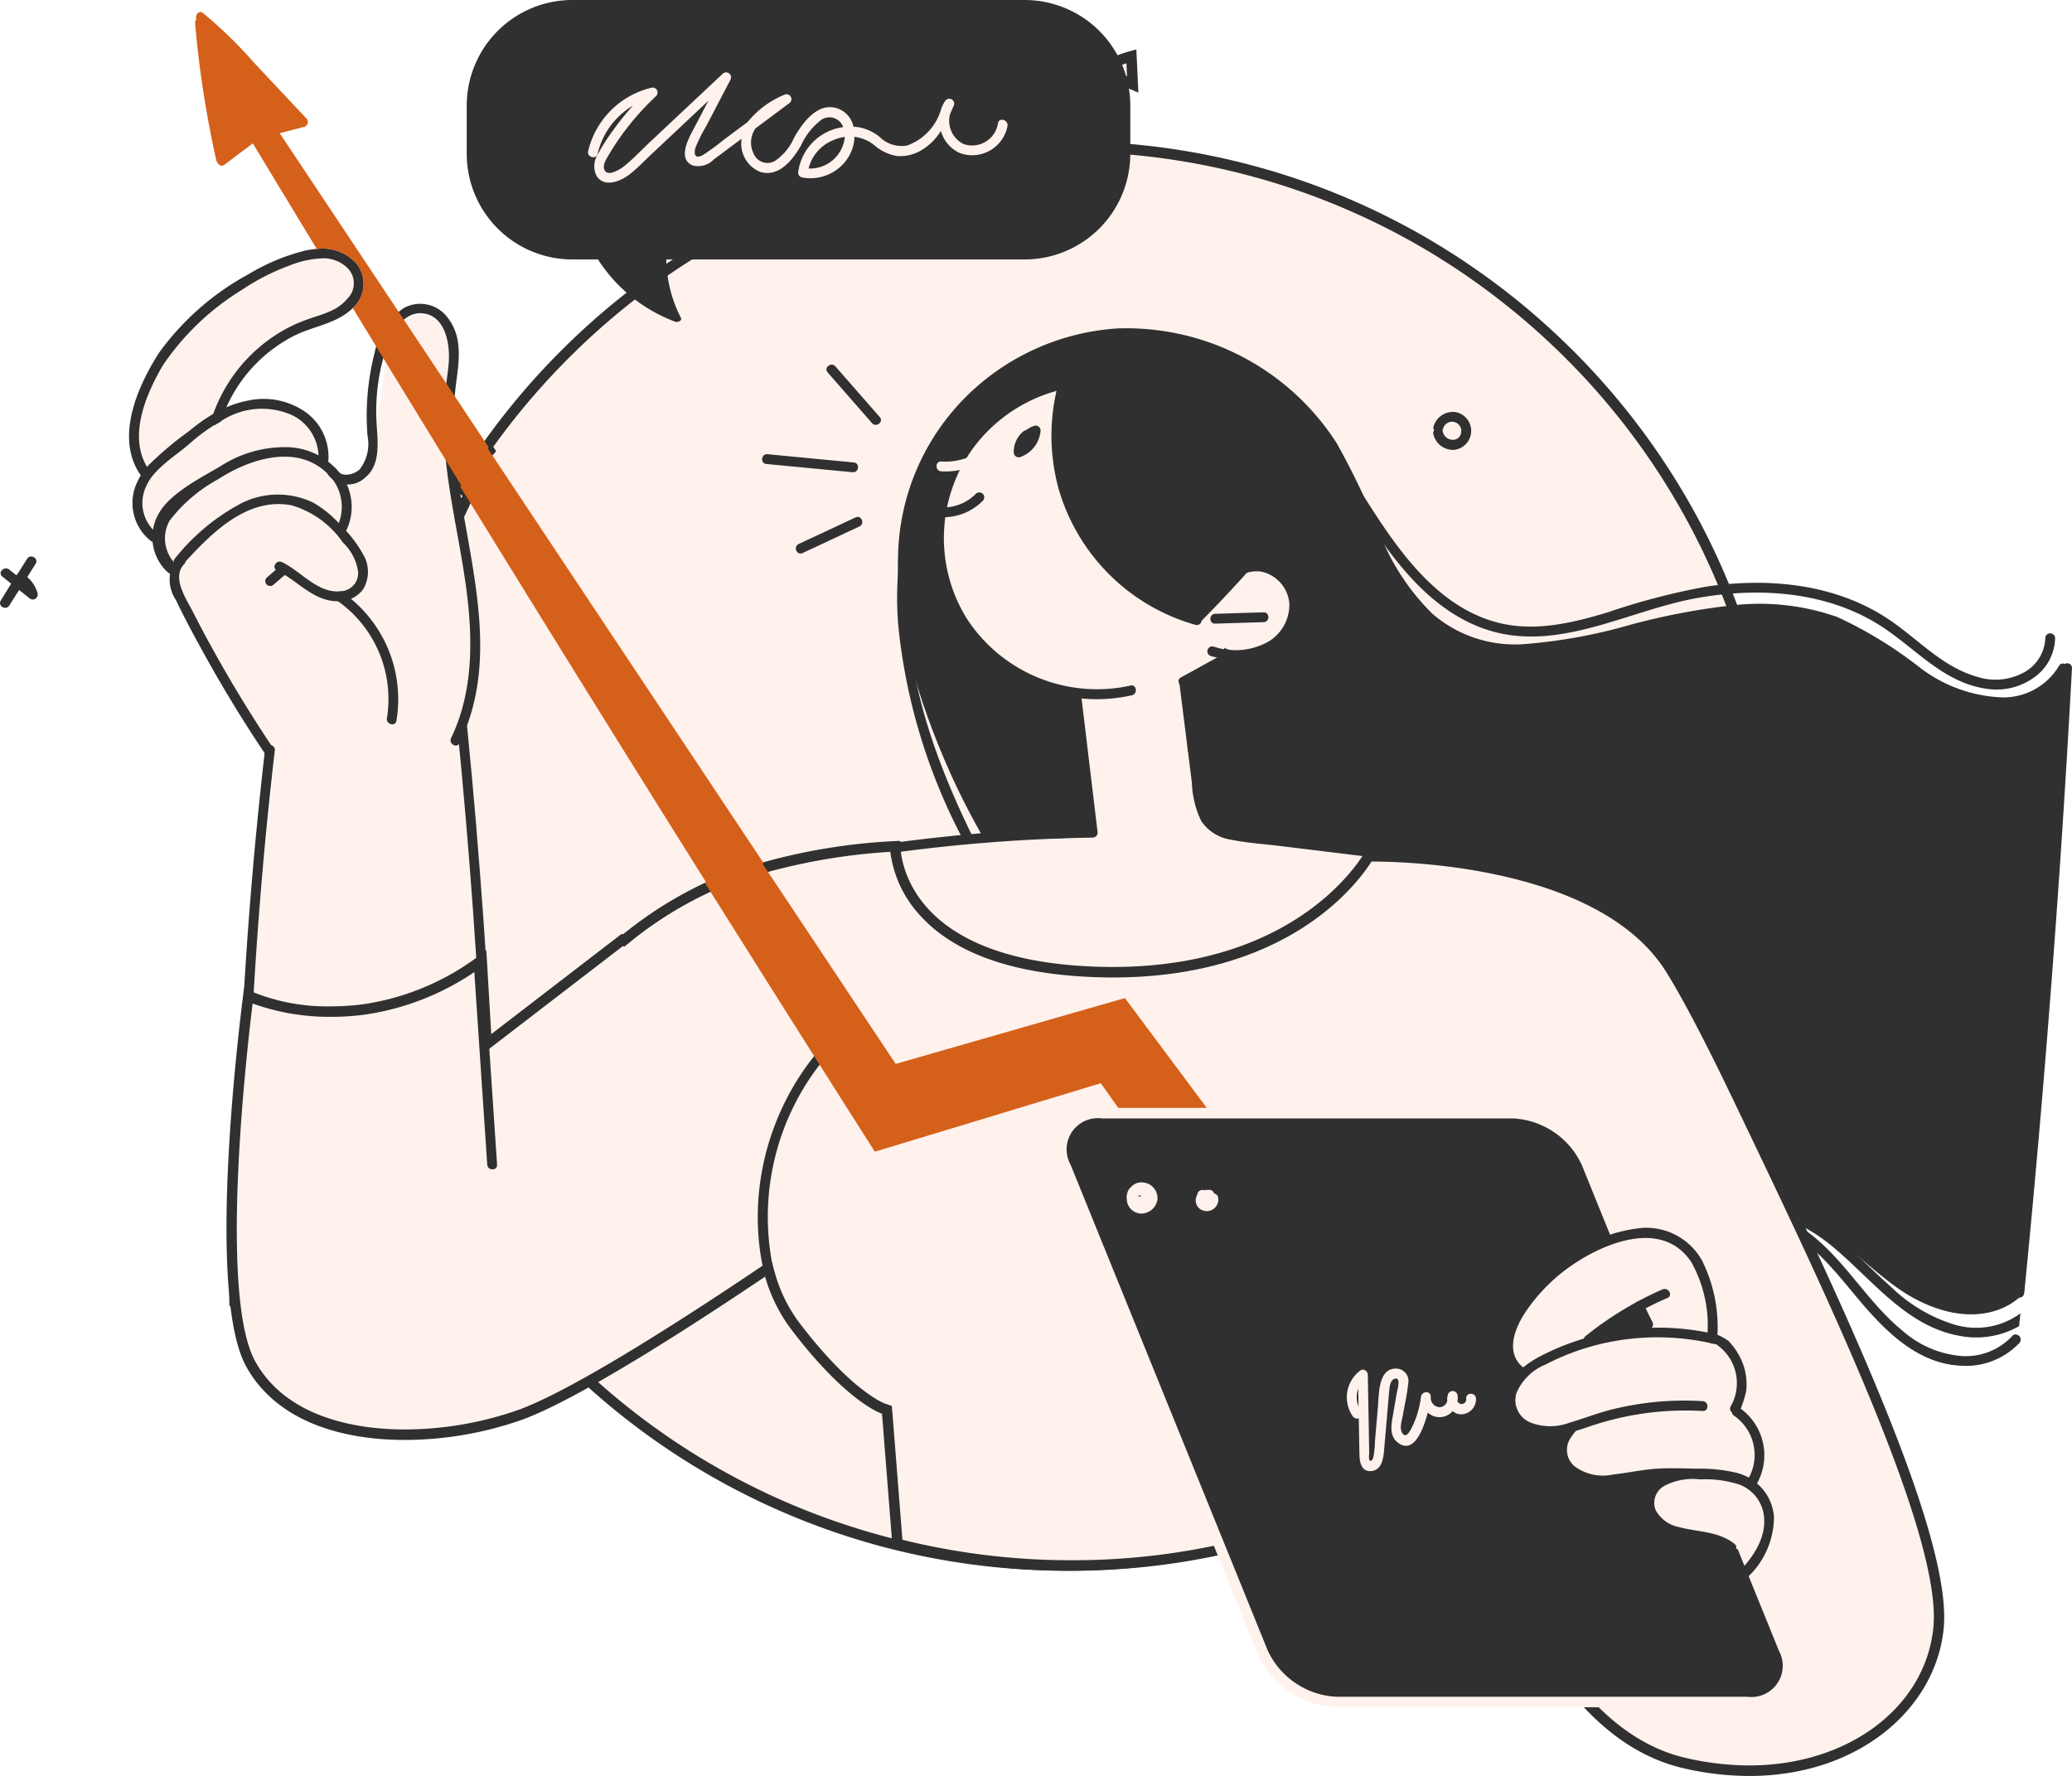
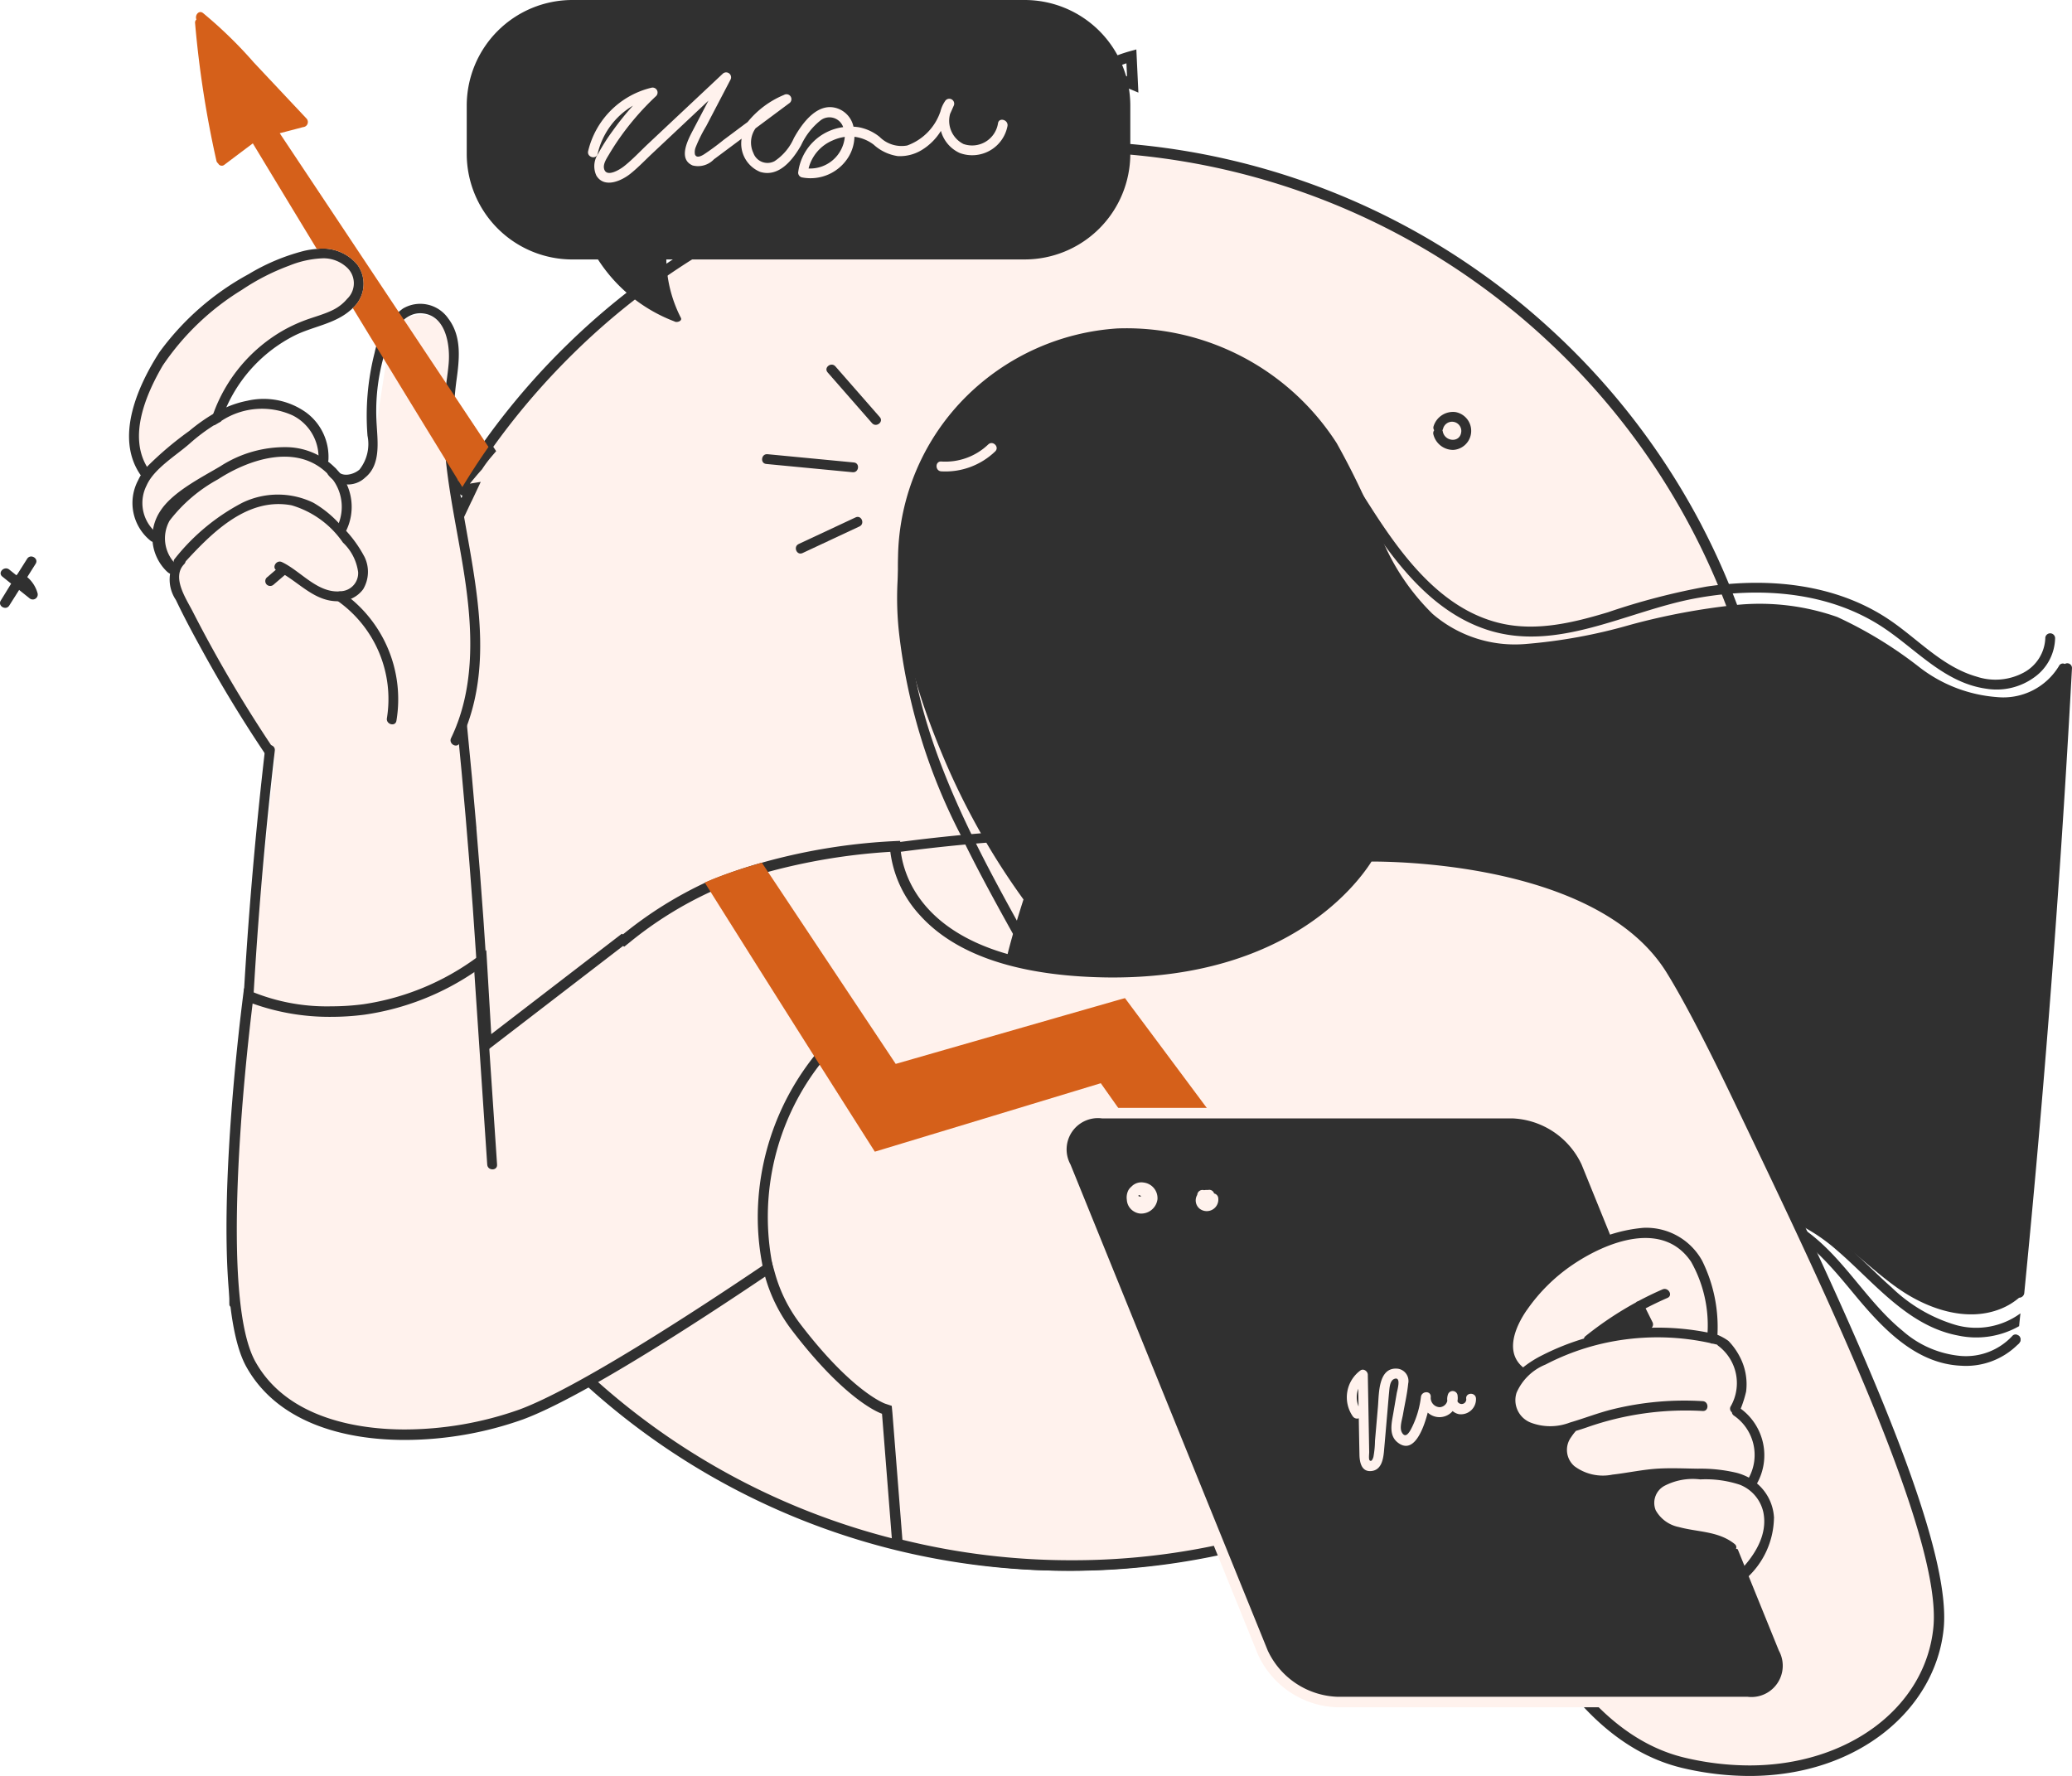
<svg xmlns="http://www.w3.org/2000/svg" width="140" height="120" viewBox="0 0 140 120">
  <g transform="translate(0)">
    <path d="M71.844,105.463A47.93,47.93,0,0,1,23.851,57.525a47.694,47.694,0,0,1,2.923-16.509c.075-.21.152-.415.233-.617a47.831,47.831,0,0,1,3.441-7.146l.508.83.662-1.381-.518.083-.013-.041-.054-.02.026-.113-.152-.095c.36-.449.723-.9,1.108-1.325a9.239,9.239,0,0,1,.632-.849l.175-.2-.181-.272a48.477,48.477,0,0,1,4.666-5.626c.311-.321.625-.639.948-.953a48.051,48.051,0,0,1,58.47-6.76l.553.342c.974.608,1.964,1.279,2.944,2,.6.439,1.2.9,1.785,1.377l.1.079q.58.471,1.143.959.752.652,1.478,1.335a47.931,47.931,0,0,1,9.387,12.2c.105.2.212.4.313.591A47.9,47.9,0,0,1,97.856,97.814c-.168.108-.334.214-.505.319-1.1.689-2.238,1.344-3.4,1.948-.181.1-.365.188-.548.279a47.547,47.547,0,0,1-21.562,5.1" transform="translate(0.261 0.32)" fill="#fff2ed" />
    <path d="M71.854,9.954a47.564,47.564,0,0,1,24.693,6.885l.151.092c.133.082.268.163.4.251.967.6,1.95,1.269,2.92,1.981.589.431,1.185.891,1.77,1.366l.2.159c.347.283.694.575,1.036.872.483.416.975.862,1.467,1.325A47.556,47.556,0,0,1,113.814,35c.1.191.209.389.311.586A47.539,47.539,0,0,1,97.673,97.527c-.165.107-.328.212-.506.32-1.079.679-2.211,1.329-3.371,1.932-.18.095-.363.186-.545.278l-.038.019a47.14,47.14,0,0,1-21.359,5.043A47.573,47.573,0,0,1,24.218,57.536a47.342,47.342,0,0,1,2.9-16.393c.072-.2.148-.4.229-.611a47.443,47.443,0,0,1,3.116-6.573l.543.887.563-1.194.033-.066.056-.111.576-1.222-.736.12c.259-.319.52-.631.789-.931l.036-.04.029-.044a7.787,7.787,0,0,1,.574-.772l.349-.409-.194-.293A48.106,48.106,0,0,1,37.574,24.5q.462-.48.94-.948a47.392,47.392,0,0,1,33.34-13.6m0-.712a48.215,48.215,0,0,0-33.838,13.8q-.487.474-.955.96a48.633,48.633,0,0,0-4.84,5.867l.167.252a8.7,8.7,0,0,0-.627.843c-.409.455-.794.932-1.175,1.409a.283.283,0,0,0,.082.416.207.207,0,0,0,.143.238.2.2,0,0,0,.183.145.522.522,0,0,1-.065.175c-.157-.256-.317-.512-.473-.772a48.083,48.083,0,0,0-3.769,7.7c-.082.206-.16.417-.235.627a48.32,48.32,0,0,0,33.282,63.4,48.572,48.572,0,0,0,33.8-3.59c.2-.1.4-.2.594-.3,1.169-.608,2.312-1.262,3.419-1.96.175-.106.342-.214.513-.324a48.291,48.291,0,0,0,16.7-62.869c-.1-.2-.21-.4-.317-.6a48.371,48.371,0,0,0-9.455-12.291q-.733-.689-1.489-1.345-.615-.534-1.25-1.047c-.591-.476-1.189-.938-1.8-1.387-.961-.7-1.948-1.377-2.963-2.01-.186-.118-.374-.231-.56-.346a48.155,48.155,0,0,0-25.066-6.99" transform="translate(0.249 0.308)" fill="#303030" />
    <path d="M67.742,62.644c-4.5-8.068-9.3-16.9-7.91-26.47a18.717,18.717,0,0,1,2.489-7.052.333.333,0,0,0-.567-.347,21.525,21.525,0,0,0-2.726,13.078,39.376,39.376,0,0,0,4.143,13.608c1.232,2.553,2.61,5.031,3.99,7.507a.333.333,0,0,0,.582-.324" transform="translate(1.718 0.917)" fill="#303030" />
    <path d="M133.277,88.209c-.036.041-.074.084-.113.123a4.955,4.955,0,0,1-3.812,1.418c-3.058-.128-5.3-2.518-7.128-4.714-1.986-2.39-4.312-5.342-7.75-5.254a.332.332,0,0,1-.017-.662,10.527,10.527,0,0,0-3.238.278c-.416.1-.592-.539-.177-.642a11.248,11.248,0,0,1,5.429.013,11.619,11.619,0,0,1,4.353,2.208c1.356,1.068,2.532,2.341,3.825,3.479A10.515,10.515,0,0,0,129,87a5.073,5.073,0,0,0,4.357-.789c-.033.287-.064.577-.09.865a5.87,5.87,0,0,1-4.13.633c-3.435-.65-5.709-3.649-8.221-5.794a12.086,12.086,0,0,0-3.448-2.122,9.048,9.048,0,0,1,1.561.95c2.479,1.864,3.976,4.7,6.37,6.652a6.86,6.86,0,0,0,3.891,1.691,4.283,4.283,0,0,0,3.513-1.343.285.285,0,0,1,.408-.039.345.345,0,0,1,.063.51" transform="translate(3.16 2.535)" fill="#303030" />
    <path d="M138.559,44.47q-.25,4.625-.545,9.25Q136.96,70.233,135.335,86.7a.352.352,0,0,1-.349.318,4.5,4.5,0,0,1-1.222.742c-2.336.95-5.011-.006-6.961-1.376-1.182-.831-2.246-1.814-3.368-2.721a14.084,14.084,0,0,0-3.862-2.3c-5.944-2.245-12.3-.237-18.172,1.188a52.039,52.039,0,0,1-19.434,1.11c-5.309-.732-11.744-2.115-14.582-7.206-2.856-5.124-1.358-11.071.329-16.348a48.6,48.6,0,0,1-5.414-9.62c-1.787-4.242-3.2-8.89-3.062-13.537a15.622,15.622,0,0,1,4.68-10.9,15.977,15.977,0,0,1,10.138-4.529,16.884,16.884,0,0,1,14.822,7.753,51.66,51.66,0,0,1,3.009,6.359,15.381,15.381,0,0,0,3.466,5.175,8.522,8.522,0,0,0,6.226,2.041,35.975,35.975,0,0,0,7.131-1.3,45.186,45.186,0,0,1,7.116-1.338,15.808,15.808,0,0,1,6.872.808,28.033,28.033,0,0,1,5.546,3.39,9.736,9.736,0,0,0,5.252,2.023,4.388,4.388,0,0,0,4.182-2.1.288.288,0,0,1,.395-.137.318.318,0,0,1,.486.28" transform="translate(1.44 0.672)" fill="#303030" />
-     <path d="M95.861,57.4a2.1,2.1,0,0,0-.775-.183l-7.3-.727-3.649-.364a6.768,6.768,0,0,1-3.212-.691,5.391,5.391,0,0,1-1.027-.9l-.977-4.313a.285.285,0,0,0-.21-.228q-.155-2.153-.311-4.306a3.622,3.622,0,0,1,.339-.614l2.341-1.421a.365.365,0,0,0,.056-.545,1.342,1.342,0,0,0,.077-.172c-.083.219,1.528.375,1.678.362a3.626,3.626,0,0,0,3.082-3.614,2.106,2.106,0,0,0-.911-1.646c-.93-.782-1.6-.428-2.583-.344-.415.035-1.253.055-1.184.671a.3.3,0,0,0,.395.252c-.844.415-2.377-1.363-2.821-1.9a16.494,16.494,0,0,1-2.014-3.27c-1.086-2.188-2.011-4.5-3.749-6.273A7.168,7.168,0,0,0,70.867,25.6l.061-.013c.42-.085.242-.726-.177-.642a9.994,9.994,0,0,0-1.077.284.318.318,0,0,0-.253.087,11.422,11.422,0,0,0-7.027,7.631,10.671,10.671,0,0,0,3.564,10.873,10.957,10.957,0,0,0,5.344,2.5,12.924,12.924,0,0,1,.4,2.327q.189,1.269.314,2.546t.189,2.56c.025.5.36,1.841-.274,1.945a28.084,28.084,0,0,1-4.735.128q-2.44-.016-4.876.18-1.744.141-3.474.391a4.626,4.626,0,0,0-2.4.813c-1.549,1.3-.178,3.59.691,4.877a14.5,14.5,0,0,0,3.643,3.686c7.012,4.988,16.3,3.407,23.688.165a41.732,41.732,0,0,0,6.52-3.592q1.566-1.054,3.032-2.244c.5-.409,3.173-1.994,1.841-2.708" transform="translate(1.551 0.795)" fill="#fff2ed" />
    <path d="M74.878,45.528a10.492,10.492,0,0,1-11.1-4.6,10.332,10.332,0,0,1,.589-11.6,10.474,10.474,0,0,1,5.647-3.747c.411-.1.319-.764-.1-.658A10.915,10.915,0,0,0,67.442,45.2,11.225,11.225,0,0,0,70.9,46.322q.527,4.41,1.055,8.821a113.521,113.521,0,0,0-19.334,2.039c-.421.082-.243.723.177.642A112.443,112.443,0,0,1,72.331,55.8a.335.335,0,0,0,.333-.333L71.578,46.4a10.839,10.839,0,0,0,3.4-.218c.414-.094.322-.753-.1-.658" transform="translate(1.501 0.799)" fill="#303030" />
    <path d="M80.049,42.993l-2.521,1.386c-.375.207-.04.781.336.575l2.521-1.386c.375-.207.04-.781-.336-.575" transform="translate(2.268 1.392)" fill="#303030" />
    <path d="M102.292,57.269l-13.138-1.6-6.406-.781a6.28,6.28,0,0,1-2.67-.613,3.011,3.011,0,0,1-1.031-2.324c-.314-2.437-.612-4.874-.918-7.311-.052-.42-.718-.425-.664,0l.856,6.823a6.441,6.441,0,0,0,.626,2.573,2.937,2.937,0,0,0,2.023,1.273c1.014.21,2.067.279,3.093.4l3.448.421,6.98.85,7.8.951c.424.052.421-.615,0-.665" transform="translate(2.212 1.432)" fill="#303030" />
    <path d="M82.35,36.762A2.863,2.863,0,0,0,79.9,38.639c-.142.4.5.579.642.177a2.193,2.193,0,0,1,2.368-1.376A2.4,2.4,0,0,1,84.8,39.595a2.9,2.9,0,0,1-1.437,2.584,4.567,4.567,0,0,1-3.683.321.333.333,0,0,0-.177.642c2.191.627,4.917.053,5.779-2.3a3.038,3.038,0,0,0-2.935-4.076" transform="translate(2.317 1.189)" fill="#303030" />
    <path d="M83.053,40.077l-3.279.1c-.427.013-.429.679,0,.665l3.279-.1c.427-.012.429-.678,0-.665" transform="translate(2.328 1.299)" fill="#303030" />
    <path d="M64.97,29.094a4.188,4.188,0,0,1-3.17,1.151c-.428-.025-.426.641,0,.665a4.85,4.85,0,0,0,3.64-1.346c.311-.3-.16-.766-.47-.47" transform="translate(1.801 0.94)" fill="#fff2ed" />
    <path d="M86.292,33.847a.99.99,0,0,1-.825.373c-.038.1-.078.2-.117.3a.346.346,0,0,1-.33.225q-2.754,3.373-5.819,6.473a.331.331,0,0,1-.415.279,13.417,13.417,0,0,1-9.235-9.141,13.573,13.573,0,0,1,.746-9.324A.3.3,0,0,1,70.827,23a4.28,4.28,0,0,1,3.776-.027,20.24,20.24,0,0,1,4.125,2.757q2,1.535,3.906,3.186.964.839,1.9,1.707a12.531,12.531,0,0,1,1.66,1.643,1.256,1.256,0,0,1,.1,1.581" transform="translate(1.992 0.727)" fill="#303030" />
    <path d="M31.891,60.825q-.025-1.672-.049-3.348a.338.338,0,0,0-.3-.322l-.289-6.945a.313.313,0,0,0-.291-.318c.01-.31.026-.62.044-.929a2.893,2.893,0,0,0,.252-2.45c1.072-4.911-.212-10.117-.886-15.1q-2.294-3.731-4.577-7.47c-.125.8-.245,1.591-.367,2.386q-.38,2.474-.761,4.949a1.485,1.485,0,0,1-1.981.8l-.814-.923a.309.309,0,0,0-.342-.071,11.668,11.668,0,0,0-.446-1.767,3.768,3.768,0,0,0-1.775-2.1,4.576,4.576,0,0,0-3.08-.337c-.994.226-1.048.035-1.857.645a5.933,5.933,0,0,1,.451-1.085,9.753,9.753,0,0,1,4.113-4.313c.048-.028.084-.146.11-.184a14.957,14.957,0,0,1,2.866-1.218A2.369,2.369,0,0,0,23.8,18.393c-.012-1.352-1.541-1.944-2.59-1.825a11.271,11.271,0,0,0-3.4,1.009,14.586,14.586,0,0,0-6.22,4.791c-1.727,2.471-3.036,4.307-2.9,7.316a5.641,5.641,0,0,0,.846,1.9,3.6,3.6,0,0,0-.188.684.311.311,0,0,0-.058.177c0,.085,0,.168,0,.253a3.445,3.445,0,0,0,.04,1.739,2.57,2.57,0,0,0,.67,1.192q.122.293.257.582c.6,1.278,1.28,2.522,1.945,3.768q2.026,3.8,4.211,7.5.856,1.452,1.737,2.889l.128.344q-.37,3.512-.743,7.025-.3,2.8-.593,5.609l-.288,2.723a4.671,4.671,0,0,0,.088,2.217,4.776,4.776,0,0,0,2.544,2.6,6.552,6.552,0,0,0,4.067.38,18.018,18.018,0,0,0,4.585-1.82,9.578,9.578,0,0,0,3.419-2.44c1.431-1.867.88-4.032.54-6.185" transform="translate(0.289 0.552)" fill="#fff2ed" />
    <path d="M29.818,31.28q-2.3-3.731-4.578-7.47c0-.012,0-.025.006-.037a5.563,5.563,0,0,1,.579-1.946,2.612,2.612,0,0,1,.7-.791,1.852,1.852,0,0,1,2.079-.213,2.758,2.758,0,0,1,1.1,2.553,4.725,4.725,0,0,1-.129.817c-.048.422-.081.846-.1,1.27a28.728,28.728,0,0,0,.178,4.461q.073.673.168,1.355" transform="translate(0.739 0.666)" fill="#fff2ed" />
    <path d="M24.229,36.544a8.31,8.31,0,0,0-1.571-2.08,7.347,7.347,0,0,0-1.868-1.543,5.5,5.5,0,0,0-4.8.007,14.2,14.2,0,0,0-4.545,3.763c-.288.315.181.787.47.47,1.872-2.051,4.32-4.649,7.411-4.063a6.4,6.4,0,0,1,3.465,2.515,3.36,3.36,0,0,1,1.029,2A1.222,1.222,0,0,1,22.7,38.9c-1.589.2-2.721-1.343-4.027-1.965-.384-.183-.722.391-.336.575,1.419.676,2.494,2.133,4.2,2.068a2.007,2.007,0,0,0,1.622-.808,2.3,2.3,0,0,0,.072-2.226" transform="translate(0.378 1.047)" fill="#303030" />
    <path d="M18.795,37.076a.34.34,0,0,0-.47,0l-.882.756a.335.335,0,0,0,0,.47.339.339,0,0,0,.47,0l.882-.756a.336.336,0,0,0,0-.47" transform="translate(0.578 1.198)" fill="#303030" />
    <path d="M18.081,49.373q-2-2.981-3.758-6.109-.868-1.545-1.676-3.126c-.438-.856-1.435-2.3-.576-3.188.3-.308-.173-.779-.47-.47a2.474,2.474,0,0,0-.087,2.884c.57,1.2,1.209,2.381,1.852,3.547q1.919,3.488,4.141,6.8c.238.354.814.022.575-.336" transform="translate(0.37 1.175)" fill="#303030" />
    <path d="M22.747,31.17a4.71,4.71,0,0,0-3.662-1.9,8.032,8.032,0,0,0-4.528,1.291c-1.3.771-3.23,1.736-4.059,3.025a3.214,3.214,0,0,0,.434,4.074c.588.558,1.106-.061.777-.336a2.447,2.447,0,0,1-.581-3.089A10.379,10.379,0,0,1,14.4,31.442c2.075-1.35,5.261-2.419,7.336-.442a3.1,3.1,0,0,1,.768,3.536c-.191.382.382.719.575.336a3.674,3.674,0,0,0-.332-3.7" transform="translate(0.332 0.946)" fill="#303030" />
    <path d="M21.892,30.275c-.042.423-.709.426-.665,0a3.17,3.17,0,0,0-1.741-3.049,5,5,0,0,0-4.841.386q-.222.122-.436.254a12.323,12.323,0,0,0-1.677,1.258c-.915.809-2.422,1.7-2.919,2.841a2.615,2.615,0,0,0,.446,2.989c.318.288.188,1.014-.154.757A3.272,3.272,0,0,1,9.048,31.6a3.164,3.164,0,0,1,.189-.354,4.34,4.34,0,0,1,.416-.56A22.649,22.649,0,0,1,12.5,28.275a12.172,12.172,0,0,1,1.6-1.14A8.153,8.153,0,0,1,15,26.68a6.69,6.69,0,0,1,1.416-.444,4.936,4.936,0,0,1,3.983.794,3.728,3.728,0,0,1,1.5,3.246" transform="translate(0.289 0.845)" fill="#303030" />
    <path d="M23.555,20.272q-.093.1-.2.183c-1.062.906-2.545,1.073-3.766,1.693A9.972,9.972,0,0,0,15,27.009a9.282,9.282,0,0,0-.352.932c-.149.082-.293.166-.437.254A.3.3,0,0,1,14,27.8c.036-.113.073-.226.114-.338a10.652,10.652,0,0,1,4.607-5.6,10.331,10.331,0,0,1,1.517-.729c.663-.255,1.364-.422,2-.742a2.949,2.949,0,0,0,.941-.743,1.452,1.452,0,0,0-.077-2.167,2.311,2.311,0,0,0-1.586-.568,6.7,6.7,0,0,0-2.267.5,15.065,15.065,0,0,0-3.18,1.628,17.438,17.438,0,0,0-5.357,5.122C9.584,26.1,8.38,28.9,9.66,31.018c.032.053.066.105.1.158.223.329-.254.639-.516.4a.312.312,0,0,1-.059-.067c-1.707-2.527-.15-5.993,1.308-8.255a18.2,18.2,0,0,1,6.029-5.274,13.918,13.918,0,0,1,3.714-1.563,5.328,5.328,0,0,1,.891-.137,3.041,3.041,0,0,1,2.732,1.053,2.2,2.2,0,0,1-.3,2.939" transform="translate(0.281 0.542)" fill="#303030" />
    <path d="M30.158,30.4a21.986,21.986,0,0,1,.05-5.264c.2-1.448.4-3.015-.548-4.257a2.3,2.3,0,0,0-3.058-.668,4.967,4.967,0,0,0-1.918,3,17.175,17.175,0,0,0-.478,5.59,2.789,2.789,0,0,1-.544,2.294c-.417.357-1.228.556-1.558-.008a.333.333,0,0,0-.575.336,1.687,1.687,0,0,0,2.529.2c1.118-.91.8-2.6.753-3.848a13.566,13.566,0,0,1,.683-4.941c.355-1.009,1.157-2.411,2.414-2.3,1.6.141,1.889,2.144,1.783,3.388-.073.856-.235,1.7-.295,2.558a20.689,20.689,0,0,0-.01,2.556c.179,3.342,1.012,6.595,1.467,9.9.472,3.435.543,7.105-1,10.3-.185.383.389.721.575.336,2.962-6.115.379-12.863-.267-19.176" transform="translate(0.625 0.638)" fill="#303030" />
    <path d="M31.312,54.448q-.29-3.447-.633-6.89c-.042-.423-.708-.427-.665,0q1.215,12.214,1.77,24.481.157,3.457.258,6.915c.013.427.678.429.665,0q-.367-12.27-1.4-24.506" transform="translate(0.88 1.515)" fill="#303030" />
    <path d="M17.412,49.053a289.7,289.7,0,0,0-1.894,29.168c-.04,2.768-.56,5.591-.521,8.36.006.428,1.189.3,1.183-.122a287.979,287.979,0,0,1,1.063-29.2q.355-4.056.825-8.1c.05-.424-.607-.535-.656-.11" transform="translate(0.5 1.56)" fill="#303030" />
    <path d="M117.695,117.9a19.45,19.45,0,0,1-4.377-.517c-9.307-2.153-12.906-16.043-12.941-16.183L96.467,92.53l.386,2.543c.007.05.106.758.217,1.753-1.038.649-2.111,1.263-3.192,1.828-.2.1-.39.2-.587.3a47.081,47.081,0,0,1-21.422,5.085,47.719,47.719,0,0,1-11.728-1.457l-.716-9.072-.23-.07c-.021-.006-2.279-.771-5.879-5.475a10.481,10.481,0,0,1-1.783-3.539l-.134-.472-.405.274C46.582,87.2,38.6,92.41,34.689,93.843A23.68,23.68,0,0,1,26.847,95.2c-2.892,0-8.09-.619-10.4-4.764-2.584-4.637-.564-21.777-.173-24.874a14.518,14.518,0,0,0,5.606,1.049,17.069,17.069,0,0,0,2.193-.143,17.436,17.436,0,0,0,7.961-3.306l.335,5.662,9.178-7.058.087.04.17-.135a25.984,25.984,0,0,1,5.573-3.482c.231-.1.466-.2.7-.293.977-.382,2.018-.729,3.093-1.029a41.121,41.121,0,0,1,8.8-1.422,7.279,7.279,0,0,0,1.936,4.418c2.272,2.52,6.2,3.89,11.667,4.069.372.012.737.018,1.1.018,11.88,0,16.537-6.628,17.284-7.832h.194c2.587,0,15.721.37,20.243,7.665,1.1,1.783,2.664,4.761,4.509,8.613l.418.871c5.812,12.131,13.774,28.746,13.149,35-.559,5.584-5.934,9.638-12.779,9.638Z" transform="translate(0.505 1.741)" fill="#fff2ed" />
    <path d="M59.664,55.833a7.763,7.763,0,0,0,2,4.283c2.339,2.595,6.349,4,11.918,4.186.377.012.746.019,1.11.019,11.732,0,16.452-6.209,17.485-7.834,2.567,0,15.515.367,19.936,7.5,1.1,1.771,2.652,4.738,4.491,8.579l.423.882c5.793,12.089,13.726,28.645,13.112,34.8-.54,5.4-5.767,9.317-12.429,9.317a19.111,19.111,0,0,1-4.3-.507c-9.093-2.1-12.643-15.785-12.678-15.924l-.015-.061-.026-.058L98.613,96.4l-.752-1.665-2.021-4.47.675,4.87c.024.176.1.745.189,1.516-.971.6-1.97,1.17-2.978,1.7-.192.1-.387.2-.583.3A46.747,46.747,0,0,1,71.88,103.7a47.418,47.418,0,0,1-11.4-1.384l-.676-8.575-.045-.473-.446-.149c-.022-.007-2.208-.779-5.71-5.354a10.127,10.127,0,0,1-1.723-3.419l-.266-.944-.812.548c-4.4,2.966-12.352,8.154-16.229,9.576a23.333,23.333,0,0,1-7.721,1.337c-2.815,0-7.869-.6-10.09-4.582-2.424-4.352-.679-20.181-.187-24.2a15.348,15.348,0,0,0,5.312.9,17.6,17.6,0,0,0,2.238-.145,17.732,17.732,0,0,0,7.6-2.995l.257,4.348.079,1.338,1.059-.814,8.48-6.519.091.042.341-.272a25.6,25.6,0,0,1,5.494-3.436c.227-.1.457-.2.688-.287a31.83,31.83,0,0,1,3.06-1.018,40.905,40.905,0,0,1,8.385-1.392m.673-.741a40.236,40.236,0,0,0-9.248,1.447,32.759,32.759,0,0,0-3.127,1.04c-.241.094-.48.2-.717.3A26.742,26.742,0,0,0,41.6,61.407l-.082-.038-8.819,6.78-.335-5.677a17.165,17.165,0,0,1-8.32,3.659,16.741,16.741,0,0,1-2.148.139,13.343,13.343,0,0,1-5.9-1.22s-2.767,20.335.153,25.575c2.031,3.649,6.357,4.946,10.708,4.946a23.956,23.956,0,0,0,7.964-1.38c3.943-1.446,11.924-6.648,16.382-9.655A10.764,10.764,0,0,0,53.045,88.2c3.743,4.891,6.056,5.6,6.056,5.6l.716,9.084A48.108,48.108,0,0,0,93.46,99.286q.3-.15.594-.3,1.745-.911,3.4-1.96c-.121-1.118-.236-1.935-.244-1.989l.752,1.664,2.079,4.607s3.574,14.214,13.205,16.444a19.8,19.8,0,0,0,4.456.525c7.359,0,12.59-4.522,13.133-9.958.65-6.5-7.626-23.585-13.6-36.058-1.765-3.685-3.36-6.763-4.528-8.646-4.638-7.481-18.057-7.834-20.544-7.834-.258,0-.4,0-.4,0s-4.144,7.83-17.081,7.83c-.357,0-.717-.006-1.087-.019-13.795-.454-13.264-8.5-13.264-8.5" transform="translate(0.494 1.729)" fill="#303030" />
    <path d="M55.844,67.563q-.612-1.559-1.226-3.12c-.155-.394-.8-.222-.642.178l1.156,2.942a17.544,17.544,0,0,0-5.385,12.4,16.844,16.844,0,0,0,.421,3.954c.1.417.737.241.642-.177a16.861,16.861,0,0,1,2.436-12.916,16.07,16.07,0,0,1,2.512-2.936.322.322,0,0,0,.086-.323" transform="translate(1.454 2.07)" fill="#303030" />
    <path d="M115.322,102.019c-.33.59-1.2,1.563-1.951,1.019-.355-.256-.365-.748-.381-1.145a6.459,6.459,0,0,1,.087-1.325.268.268,0,0,1-.05-.21c.128-1.026,1.256-1.083,2.012-.677.961.517.73,1.537.283,2.337" transform="translate(3.233 3.208)" fill="#fff2ed" />
-     <path d="M50.742,57.4A33.027,33.027,0,0,0,47.6,58.441c-.242.094-.483.194-.72.3Q39.406,46.83,32.028,34.857q-.9-1.459-1.8-2.92.839-1.387,1.768-2.71l4.274,6.425,9.889,14.865,4.58,6.884" transform="translate(0.869 0.939)" fill="#d5601a" />
    <path d="M29.888,26.126q1.345,2.024,2.693,4.049-.928,1.324-1.767,2.711-.291-.471-.581-.944-2.294-3.732-4.577-7.471-1.124-1.84-2.245-3.682a2.2,2.2,0,0,0,.3-2.938A3.04,3.04,0,0,0,20.982,16.8q-2.167-3.567-4.324-7.138-.963.722-1.922,1.446a.273.273,0,0,1-.423-.094.294.294,0,0,1-.117-.185,69.861,69.861,0,0,1-1.44-9.294.279.279,0,0,1,.09-.244c-.121-.279.16-.656.446-.436a29.527,29.527,0,0,1,3.429,3.336l3.57,3.8a.345.345,0,0,1-.237.572c-.539.144-1.059.279-1.578.414Q22.7,15.319,26.92,21.666c.007.01.014.021.021.031l2.947,4.429" transform="translate(0.425 0.026)" fill="#d5601a" />
    <path d="M93.181,99.82l-.41-.582-5.455-7.723a.357.357,0,0,1-.387-.5q-5.338-7.634-10.705-15.21-1.558-2.207-3.116-4.412L62.3,74.67l-.664.2-3.136.95-.66.2-.368-.579q-1.118-1.755-2.23-3.511-.188-.295-.374-.59-3.137-4.946-6.257-9.906-1.133-1.8-2.265-3.6c.238-.1.478-.206.72-.3,1.054-.41,2.112-.754,3.141-1.041l5.309,7.982,3.735,5.613L70,67l.191-.056.484-.138.214-.062,3.17-.908.319-.092.364-.1c.059.077.116.155.175.234l.247.333,2.188,2.934.167.225.267.358.153.206q5.341,7.17,10.683,14.337a.34.34,0,0,1-.088.49,11.507,11.507,0,0,1-.835,6.158q2.833,4.01,5.665,8.021l.323.457c.244.348-.262.778-.509.429" transform="translate(1.27 1.802)" fill="#d5601a" />
    <path d="M88.522,112.686a5.808,5.808,0,0,1-4.99-3.338L70.2,76.5a2.638,2.638,0,0,1,.128-2.524,2.686,2.686,0,0,1,2.333-1.08h27.742a5.807,5.807,0,0,1,4.99,3.337l13.33,32.849a2.64,2.64,0,0,1-.129,2.524,2.682,2.682,0,0,1-2.333,1.081Z" transform="translate(1.798 2.323)" fill="#303030" />
    <path d="M100.419,73.262a5.412,5.412,0,0,1,4.659,3.115l13.33,32.849a2.115,2.115,0,0,1-2.132,3.116H88.534a5.413,5.413,0,0,1-4.659-3.116L70.545,76.377a2.114,2.114,0,0,1,2.132-3.115Zm0-.713H72.677a3.071,3.071,0,0,0-2.63,1.238,2.983,2.983,0,0,0-.162,2.857l13.329,32.85a6.1,6.1,0,0,0,5.32,3.559h27.743a3.067,3.067,0,0,0,2.629-1.238,2.982,2.982,0,0,0,.163-2.857l-13.33-32.849a6.1,6.1,0,0,0-5.32-3.56" transform="translate(1.786 2.311)" fill="#fff2ed" />
-     <path d="M116.713,99.119a2.958,2.958,0,0,0-1.16-1.549,3.978,3.978,0,0,0,.436-2.271,3.85,3.85,0,0,0-.522-1.593c-.292-.481-.892-.9-.91-1.5-.019-.628.318-1.21.273-1.854a3.015,3.015,0,0,0-.615-1.631,1.69,1.69,0,0,0-1.288-.784,7.283,7.283,0,0,0-.186-2.164A5.7,5.7,0,0,0,112,82.46a3.63,3.63,0,0,0-1.591-1.432,4.42,4.42,0,0,0-2.5-.209,12.091,12.091,0,0,0-7.869,5.275,3.5,3.5,0,0,0-.723,2.545,2.075,2.075,0,0,0,.826,1.3,2.177,2.177,0,0,0-.782,2.608,2.081,2.081,0,0,0,.134.236.334.334,0,0,0,.007.457,3.449,3.449,0,0,0,3.334.721.323.323,0,0,0,.191-.151c.107-.01.215-.024.322-.039a2.822,2.822,0,0,0-.394.612,1.772,1.772,0,0,0-.083,1.058,2.456,2.456,0,0,0,1.489,1.7,5.073,5.073,0,0,0,2.813.1c.588-.107,1.171-.252,1.767-.306a4.757,4.757,0,0,1,.777-.01c.058.005.6.079.6.234a4.678,4.678,0,0,0-1.155.706.279.279,0,0,0-.02.43,1.683,1.683,0,0,0,.246,1.916c.031.035.063.069.1.1.009.014.019.03.028.043a1.9,1.9,0,0,0,.111.164l.053.067a.264.264,0,0,0,.291.092,5.579,5.579,0,0,0,2.137.484,3.7,3.7,0,0,1,1.582.415c.39.237.682.565,1.176.526a1.19,1.19,0,0,0,.217-.035c-.076.251.265.55.5.372a3.085,3.085,0,0,0,1.126-3.321M104.984,87.678a10.514,10.514,0,0,1,2.3-1.646c.209-.11.422-.214.64-.308.4-.171.439.127.574.438l.47,1.093a21.444,21.444,0,0,0-3.987.423" transform="translate(2.773 2.584)" fill="#fff2ed" />
+     <path d="M116.713,99.119a2.958,2.958,0,0,0-1.16-1.549,3.978,3.978,0,0,0,.436-2.271,3.85,3.85,0,0,0-.522-1.593c-.292-.481-.892-.9-.91-1.5-.019-.628.318-1.21.273-1.854A5.7,5.7,0,0,0,112,82.46a3.63,3.63,0,0,0-1.591-1.432,4.42,4.42,0,0,0-2.5-.209,12.091,12.091,0,0,0-7.869,5.275,3.5,3.5,0,0,0-.723,2.545,2.075,2.075,0,0,0,.826,1.3,2.177,2.177,0,0,0-.782,2.608,2.081,2.081,0,0,0,.134.236.334.334,0,0,0,.007.457,3.449,3.449,0,0,0,3.334.721.323.323,0,0,0,.191-.151c.107-.01.215-.024.322-.039a2.822,2.822,0,0,0-.394.612,1.772,1.772,0,0,0-.083,1.058,2.456,2.456,0,0,0,1.489,1.7,5.073,5.073,0,0,0,2.813.1c.588-.107,1.171-.252,1.767-.306a4.757,4.757,0,0,1,.777-.01c.058.005.6.079.6.234a4.678,4.678,0,0,0-1.155.706.279.279,0,0,0-.02.43,1.683,1.683,0,0,0,.246,1.916c.031.035.063.069.1.1.009.014.019.03.028.043a1.9,1.9,0,0,0,.111.164l.053.067a.264.264,0,0,0,.291.092,5.579,5.579,0,0,0,2.137.484,3.7,3.7,0,0,1,1.582.415c.39.237.682.565,1.176.526a1.19,1.19,0,0,0,.217-.035c-.076.251.265.55.5.372a3.085,3.085,0,0,0,1.126-3.321M104.984,87.678a10.514,10.514,0,0,1,2.3-1.646c.209-.11.422-.214.64-.308.4-.171.439.127.574.438l.47,1.093a21.444,21.444,0,0,0-3.987.423" transform="translate(2.773 2.584)" fill="#fff2ed" />
    <path d="M117.107,100.018a3.247,3.247,0,0,0-1.151-2.35,3.907,3.907,0,0,0-1.1-5.054,7.753,7.753,0,0,0,.364-1.152,3.984,3.984,0,0,0-.459-2.417,4.483,4.483,0,0,0-.736-1.011,3.63,3.63,0,0,0-.741-.411,10.09,10.09,0,0,0-1.037-5.012,4.318,4.318,0,0,0-3.958-2.218,10.113,10.113,0,0,0-4.783,1.695,12.741,12.741,0,0,0-3.6,3.413c-.955,1.351-1.772,3.5-.231,4.773a3.032,3.032,0,0,0-.431.642,2.315,2.315,0,0,0,.1,2.4,3.216,3.216,0,0,0,3.477,1.012,1.943,1.943,0,0,0-.26,1.742,2.627,2.627,0,0,0,2.1,1.631,11.505,11.505,0,0,0,3.532-.273c.357-.043.714-.075,1.073-.094a1.963,1.963,0,0,0-.411,2.951c1.316,1.555,3.635.753,5.122,1.945.331.265.8-.2.471-.47-1.1-.882-2.472-.794-3.769-1.147a2.3,2.3,0,0,1-1.566-1.134,1.31,1.31,0,0,1,.594-1.653,4.136,4.136,0,0,1,2.421-.432,7.324,7.324,0,0,1,2.669.36,2.6,2.6,0,0,1,1.588,1.861c.315,1.553-.624,2.97-1.657,4.029-.3.306.169.778.469.471a5.611,5.611,0,0,0,1.905-4.1M100.4,85.96a11.844,11.844,0,0,1,3.1-3.071c2.284-1.549,6.076-3.047,8-.207a8.727,8.727,0,0,1,1.116,4.784,17.321,17.321,0,0,0-3.773-.322.327.327,0,0,0,.051-.378l-.463-.931q.725-.378,1.477-.706c.392-.171.054-.744-.336-.575q-.832.361-1.629.788a.389.389,0,0,0-.177.1,23.151,23.151,0,0,0-3.395,2.268.285.285,0,0,0-.109.166A16.785,16.785,0,0,0,101.453,89a7.188,7.188,0,0,0-1.3.824c-1.268-1.039-.512-2.766.244-3.865m7.958,1.2a17.444,17.444,0,0,0-2.628.338,22.3,22.3,0,0,1,2.117-1.35q.236.476.473.951a.355.355,0,0,0,.037.061m7.06,10.119a3.783,3.783,0,0,0-.809-.324,10.522,10.522,0,0,0-2.637-.285c-.874-.011-1.757-.055-2.63-.008-1.065.055-2.095.29-3.151.409a3.211,3.211,0,0,1-2.573-.575,1.451,1.451,0,0,1-.211-1.963,3.485,3.485,0,0,1,.322-.419c.261-.075.515-.159.754-.242a20.1,20.1,0,0,1,7.81-1.1c.428.027.426-.639,0-.665a20.283,20.283,0,0,0-6.077.546c-.988.244-1.929.616-2.9.9a3.7,3.7,0,0,1-2.656,0,1.628,1.628,0,0,1-.947-2.011,3.606,3.606,0,0,1,1.96-1.909,16.2,16.2,0,0,1,5.515-1.712,16.637,16.637,0,0,1,5.6.257.378.378,0,0,0,.192.043l.289.069a.341.341,0,0,0,.086.087,3.157,3.157,0,0,1,.834,4.071.306.306,0,0,0,.073.41.321.321,0,0,0,.151.234,3.228,3.228,0,0,1,1,4.184" transform="translate(2.76 2.573)" fill="#303030" />
    <path d="M136.034,42.336a2.764,2.764,0,0,1-1.468,2.344,4.029,4.029,0,0,1-3.169.271c-2.349-.667-4.011-2.59-5.989-3.9-3.581-2.375-8.066-2.8-12.23-2.191a45.928,45.928,0,0,0-6.686,1.738c-2.345.708-4.847,1.32-7.289.742-4.006-.947-6.658-4.579-8.756-7.855-2.374-3.709-4.823-7.874-9.148-9.526-.4-.153-.574.49-.177.642,4.026,1.538,6.384,5.5,8.582,8.956,2.114,3.327,4.689,6.944,8.609,8.225,4.741,1.55,9.446-1.254,14.032-2.112,4.338-.811,9.11-.5,12.853,2.041,2.194,1.488,4.086,3.676,6.852,4.056a4.324,4.324,0,0,0,3.246-.776,3.33,3.33,0,0,0,1.4-2.653.333.333,0,0,0-.665,0" transform="translate(2.163 0.771)" fill="#303030" />
    <path d="M31.772,63.242c-.029-.425-.694-.428-.665,0l.9,13.423c.029.425.694.428.665,0Z" transform="translate(0.914 2.032)" fill="#303030" />
    <path d="M22.409,38.774c-.353-.243-.687.334-.336.575a8.113,8.113,0,0,1,3.339,7.927c-.072.419.568.6.642.177a8.806,8.806,0,0,0-3.645-8.678" transform="translate(0.731 1.252)" fill="#303030" />
    <path d="M132.556,87.909c-.036.041-.074.084-.113.123.014-.211.031-.423.05-.633a.345.345,0,0,1,.063.51" transform="translate(3.882 2.833)" fill="#303030" />
    <path d="M2.541,38.916a2.2,2.2,0,0,0-.7-1.1l.567-.9c.229-.364-.346-.7-.575-.336l-.663,1.048a.342.342,0,0,0-.062.066l-.484-.388c-.332-.265-.8.2-.471.471l.6.482L.052,39.4c-.226.366.346.7.575.336s.443-.7.665-1.052l.693.554a.336.336,0,0,0,.556-.323" transform="translate(0 1.18)" fill="#303030" />
-     <path d="M74.418,5.588,72.1,4.614a9.61,9.61,0,0,1,2.229-.934l.09,1.908" transform="translate(2.116 0.123)" fill="#fff2ed" />
    <path d="M74.827,6.15,71.322,4.68l.624-.359a10.054,10.054,0,0,1,2.312-.969l.431-.12ZM72.96,4.594l1.1.463-.041-.888a9.357,9.357,0,0,0-1.059.425" transform="translate(2.091 0.108)" fill="#303030" />
    <path d="M95.575,26.97a1.373,1.373,0,0,0-1.471.96.3.3,0,0,0,.041.269.331.331,0,0,0-.058.266,1.373,1.373,0,0,0,1.358,1.063,1.29,1.29,0,0,0,.13-2.558m.4,1.313c-.055.792-1.116.707-1.249,0A.37.37,0,0,0,94.7,28.2a.359.359,0,0,0,.044-.1.626.626,0,0,1,1.233.177" transform="translate(2.76 0.873)" fill="#303030" />
    <path d="M96.486,91.589a.312.312,0,0,1-.588.2,1.168,1.168,0,0,0,.011-.37.334.334,0,0,0-.653-.088.974.974,0,0,0-.043.434.564.564,0,0,1-.5.423.63.63,0,0,1-.618-.692c.021-.437-.615-.413-.664,0a6.289,6.289,0,0,1-.591,2.018c-.124.251-.421.871-.694.383-.181-.321.016-.883.072-1.217.118-.689.284-1.387.351-2.082a.837.837,0,0,0-.7-1.011c-1.334-.14-1.269,1.705-1.342,2.558q-.1,1.156-.2,2.313a6.4,6.4,0,0,1-.106,1.089c-.024.087-.119.372-.258.23-.075-.075-.026-.455-.028-.553q-.046-2.615-.094-5.231c0-.229-.288-.444-.5-.287a2.252,2.252,0,0,0-.509,3.107.352.352,0,0,0,.4.125q.02,1.225.045,2.449c.01.516.132,1.179.8,1.116s.8-.758.854-1.3c.081-.908.157-1.817.236-2.725.038-.44.072-.881.115-1.322.027-.281.047-.807.393-.894.434-.109.156.773.118,1q-.115.662-.227,1.324c-.114.663-.325,1.489.285,1.979,1.053.844,1.722-.778,2.04-2.014a1.169,1.169,0,0,0,1.682-.1.935.935,0,0,0,.422.207,1.018,1.018,0,0,0,1.156-1.055c-.017-.427-.682-.429-.665,0m-7.29-.665c.007.4.013.8.021,1.2a1.653,1.653,0,0,1-.021-1.2" transform="translate(2.578 2.899)" fill="#fff2ed" />
    <path d="M75.111,77.4a.929.929,0,0,0-.844.284.725.725,0,0,0-.122.124.677.677,0,0,0-.051.071.807.807,0,0,0-.045.084,1.086,1.086,0,0,0-.082.61.974.974,0,0,0,.5.792l.05.027a.983.983,0,0,0,.328.1,1.109,1.109,0,0,0,1.191-.956,1.061,1.061,0,0,0-.926-1.136m-.261.867c.023.01.089.039.087.075,0-.027-.164.037-.186-.047a.055.055,0,0,1,.022-.04.1.1,0,0,1,.077.011" transform="translate(2.171 2.508)" fill="#fff2ed" />
    <path d="M80.012,78.456a.355.355,0,0,0-.283-.334.338.338,0,0,0-.41-.236,1.052,1.052,0,0,0-.268.014.355.355,0,0,0-.461.317.724.724,0,0,0,.156.929.784.784,0,0,0,1.266-.691" transform="translate(2.305 2.524)" fill="#fff2ed" />
    <path d="M68.386,17.532H37.83a7.14,7.14,0,0,1-7.14-7.14V7.139A7.14,7.14,0,0,1,37.83,0H68.386a7.14,7.14,0,0,1,7.14,7.14v3.251a7.141,7.141,0,0,1-7.14,7.14" transform="translate(0.846)" fill="#303030" />
    <path d="M44.476,21.294a10.608,10.608,0,0,1-6.3-6.52c-.167-.029-.317-.169-.218-.322.032-.05.067-.1.1-.147-.014-.068-.029-.136-.041-.2-.032-.184.218-.242.4-.179a5.23,5.23,0,0,1,5.844-.275c.109.026.2.092.2.184a.177.177,0,0,1-.059.215,8.938,8.938,0,0,0,.5,7.005c.091.184-.222.332-.427.244" transform="translate(1.108 0.43)" fill="#303030" />
    <path d="M66.335,8.174A1.771,1.771,0,0,1,64,9.572,1.756,1.756,0,0,1,63.1,7.532c.08-.173.156-.346.231-.518a.333.333,0,0,0-.575-.336,2.169,2.169,0,0,0-.309.688A3.7,3.7,0,0,1,60.2,9.673a2.1,2.1,0,0,1-1.872-.587,3.176,3.176,0,0,0-1.373-.641,3.276,3.276,0,0,0-.386-.043,1.67,1.67,0,0,0-1.025-1.213c-1.367-.524-2.435.966-3,1.982a3.6,3.6,0,0,1-1.308,1.562,1.014,1.014,0,0,1-1.429-.549,1.653,1.653,0,0,1,.148-1.673l2.259-1.682a.333.333,0,0,0-.336-.575,6.237,6.237,0,0,0-2.459,1.832l-.272.2L47.78,9.307a16.358,16.358,0,0,1-1.323.973c-.184.111-.5.27-.6-.009a.883.883,0,0,1,.063-.509,9.768,9.768,0,0,1,.7-1.4l1.641-3.14a.334.334,0,0,0-.523-.4Q46.05,6.407,44.36,7.993L42.67,9.581c-.53.5-1.04,1.051-1.61,1.5-.28.221-1.2.795-1.345.151-.072-.32.18-.688.333-.947q.257-.434.538-.853A18.281,18.281,0,0,1,43.24,6.326a.335.335,0,0,0-.323-.556,5.776,5.776,0,0,0-4.275,4.282c-.1.416.547.6.642.177a5.11,5.11,0,0,1,2.383-3.245,18.953,18.953,0,0,0-1.367,1.7,13.03,13.03,0,0,0-.992,1.562,1.494,1.494,0,0,0-.107,1.467c.532.869,1.681.358,2.287-.125.522-.415.989-.91,1.475-1.367l1.629-1.53,2.178-2.047L45.7,8.685c-.335.64-.992,1.918.007,2.339a1.482,1.482,0,0,0,1.432-.415c.565-.419,1.127-.84,1.691-1.26l.182-.136a2.063,2.063,0,0,0,1.256,2.245c1.275.386,2.213-.838,2.763-1.8A4.568,4.568,0,0,1,54.315,8a.98.98,0,0,1,1.558.433,3.529,3.529,0,0,0-3.042,3.074.334.334,0,0,0,.245.32A3.013,3.013,0,0,0,56.262,10.4a2.766,2.766,0,0,0,.373-1.314,2.686,2.686,0,0,1,1.3.531,3.078,3.078,0,0,0,1.628.773A2.829,2.829,0,0,0,61.147,10a3.9,3.9,0,0,0,1.33-1.314,2.305,2.305,0,0,0,1.284,1.5,2.429,2.429,0,0,0,3.216-1.835c.062-.419-.58-.6-.642-.177m-12.8,3.054a2.79,2.79,0,0,1,1.633-1.9,2.979,2.979,0,0,1,.815-.236,2.354,2.354,0,0,1-2.448,2.135" transform="translate(1.098 0.158)" fill="#fff2ed" />
    <path d="M57.855,27.411l-3-3.428c-.281-.321-.808.085-.525.407l3,3.428c.281.322.809-.084.526-.407" transform="translate(1.59 0.773)" fill="#303030" />
    <path d="M56.233,30.287l-5.838-.559c-.426-.04-.51.62-.084.66l5.838.559c.426.04.51-.619.084-.66" transform="translate(1.462 0.963)" fill="#303030" />
    <path d="M56.283,33.864l-3.849,1.8c-.388.181-.128.795.26.612l3.85-1.8c.386-.181.128-.794-.261-.612" transform="translate(1.53 1.096)" fill="#303030" />
    <path d="M64.142,32.311a3.086,3.086,0,0,1-2.156.931.333.333,0,0,0,0,.665,3.767,3.767,0,0,0,2.626-1.126.333.333,0,0,0-.47-.47" transform="translate(1.808 1.044)" fill="#303030" />
    <path d="M67.933,27.872a1.836,1.836,0,0,0-.567.293.361.361,0,0,0-.164.074,1.793,1.793,0,0,0-.66,1.428.335.335,0,0,0,.422.32,2.063,2.063,0,0,0,1.392-1.8.335.335,0,0,0-.422-.32" transform="translate(1.954 0.903)" fill="#303030" />
  </g>
</svg>